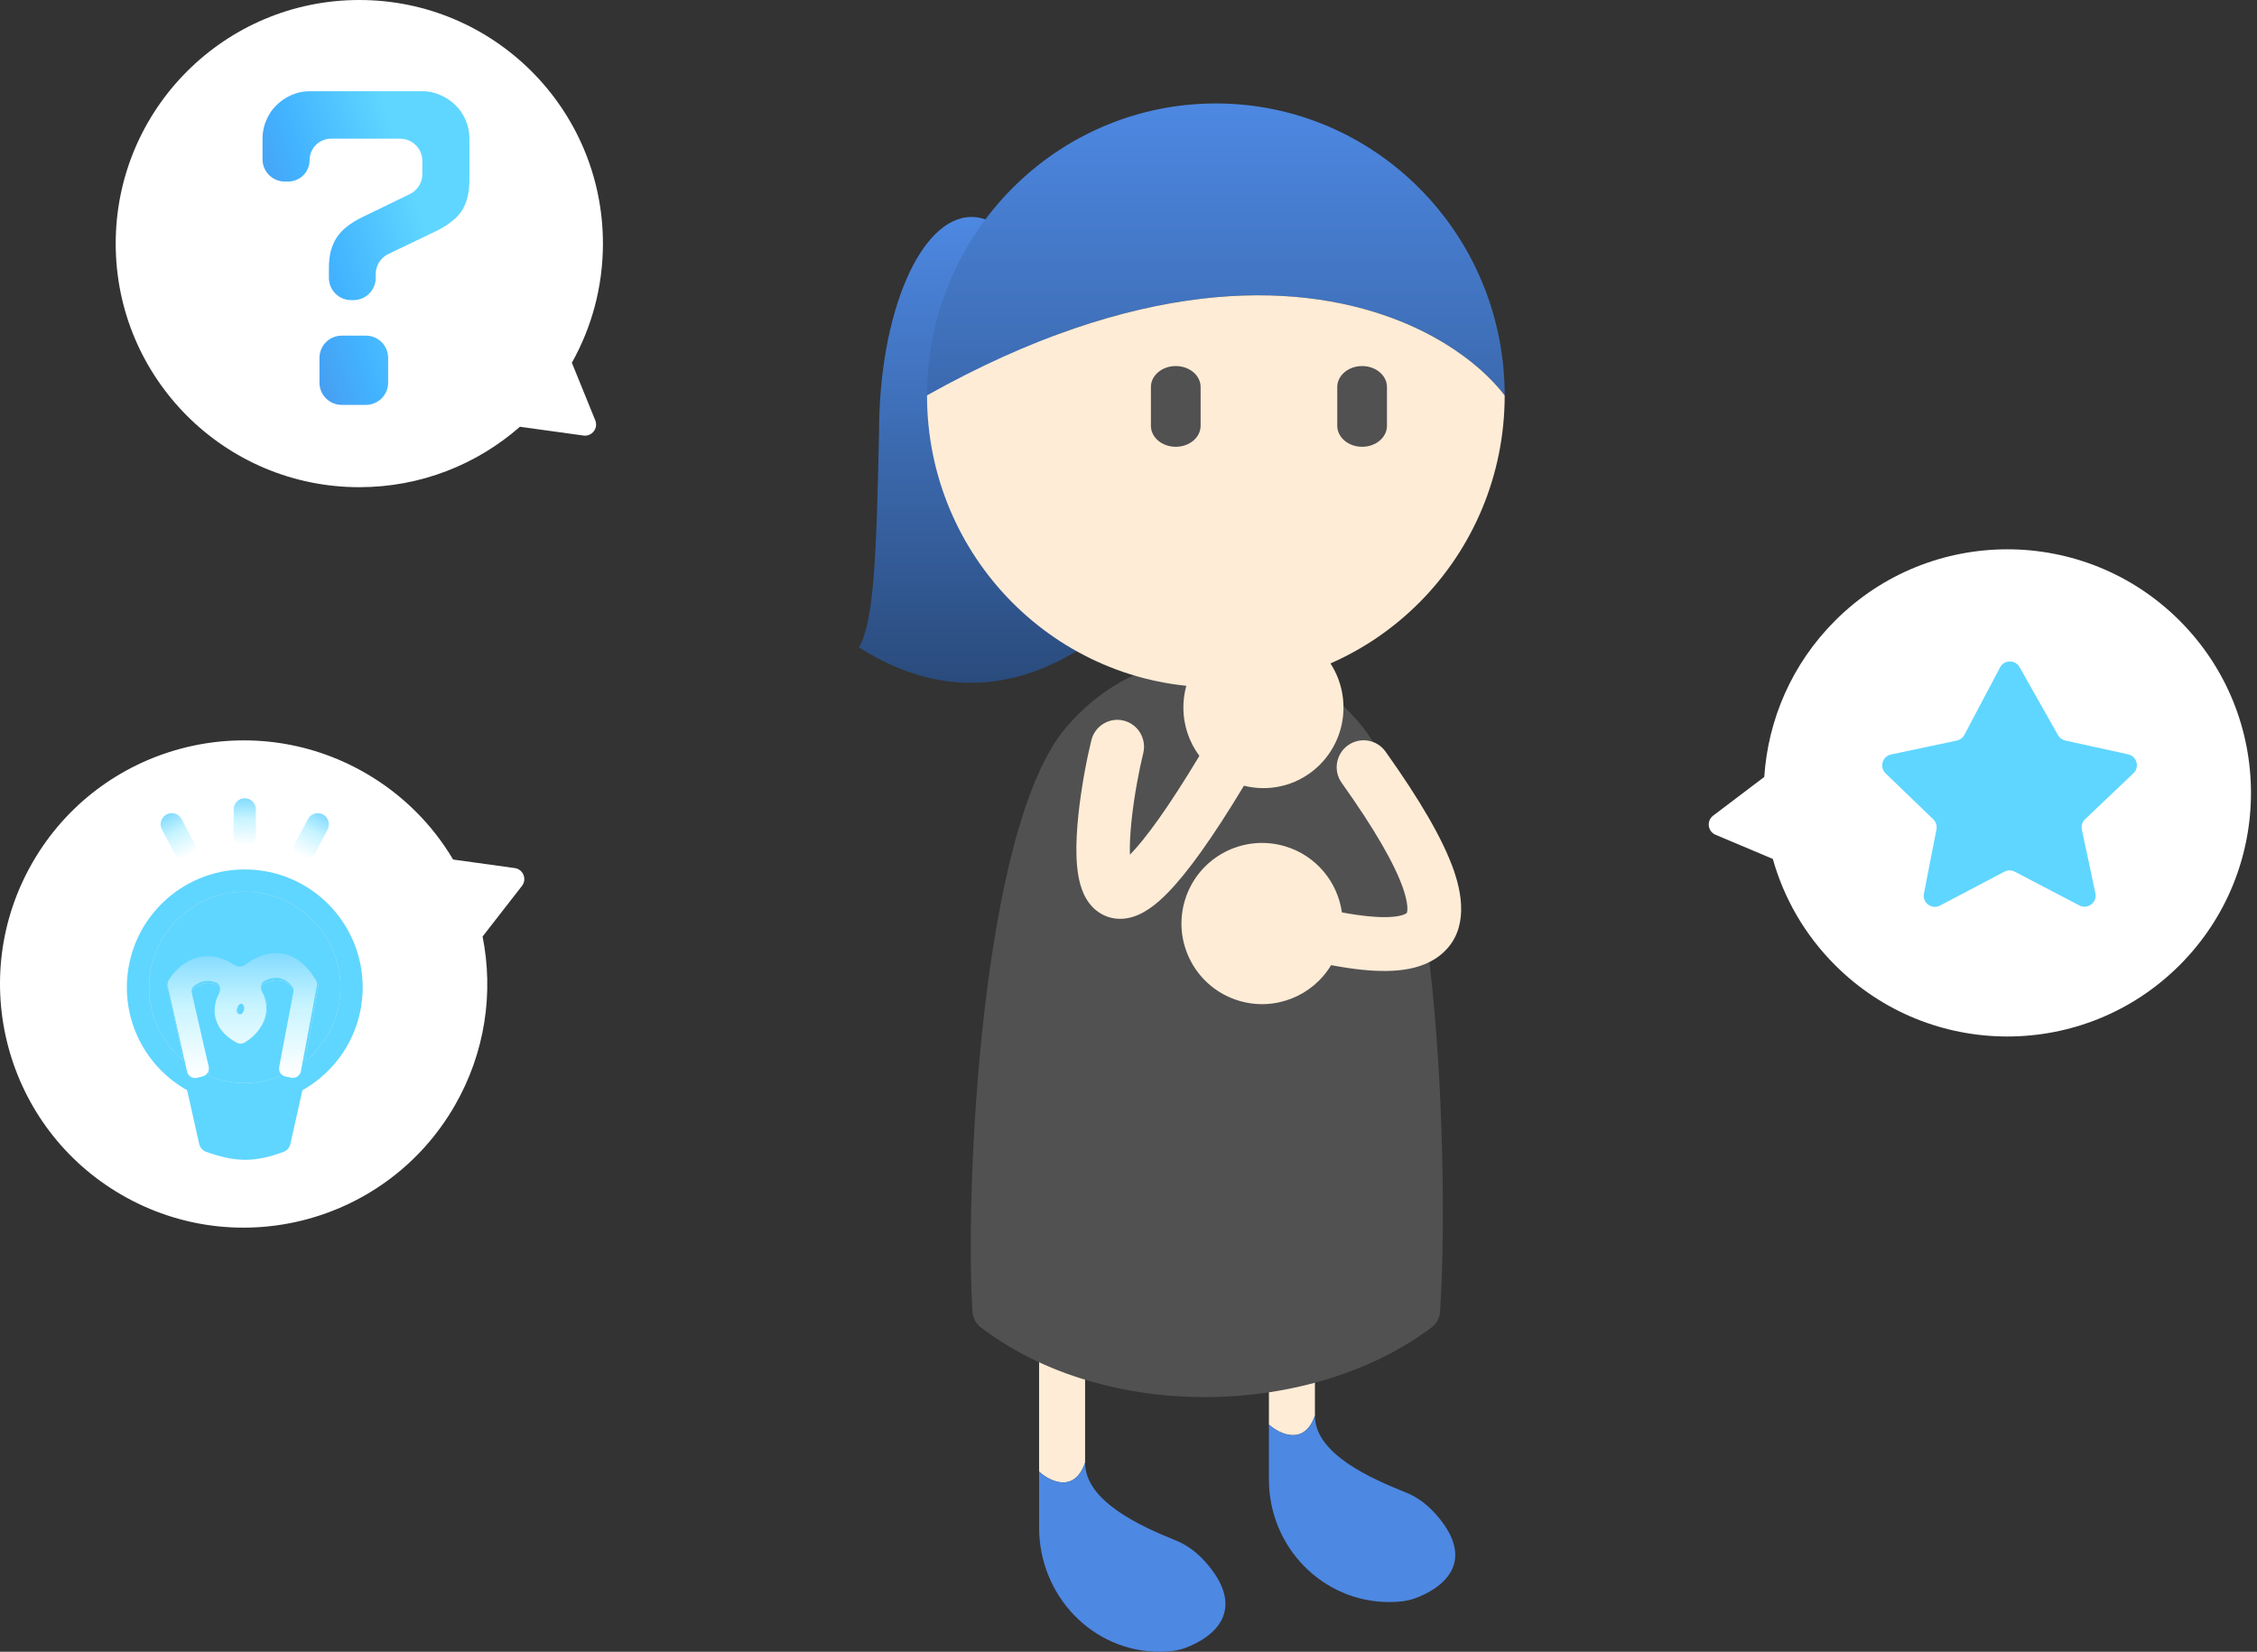
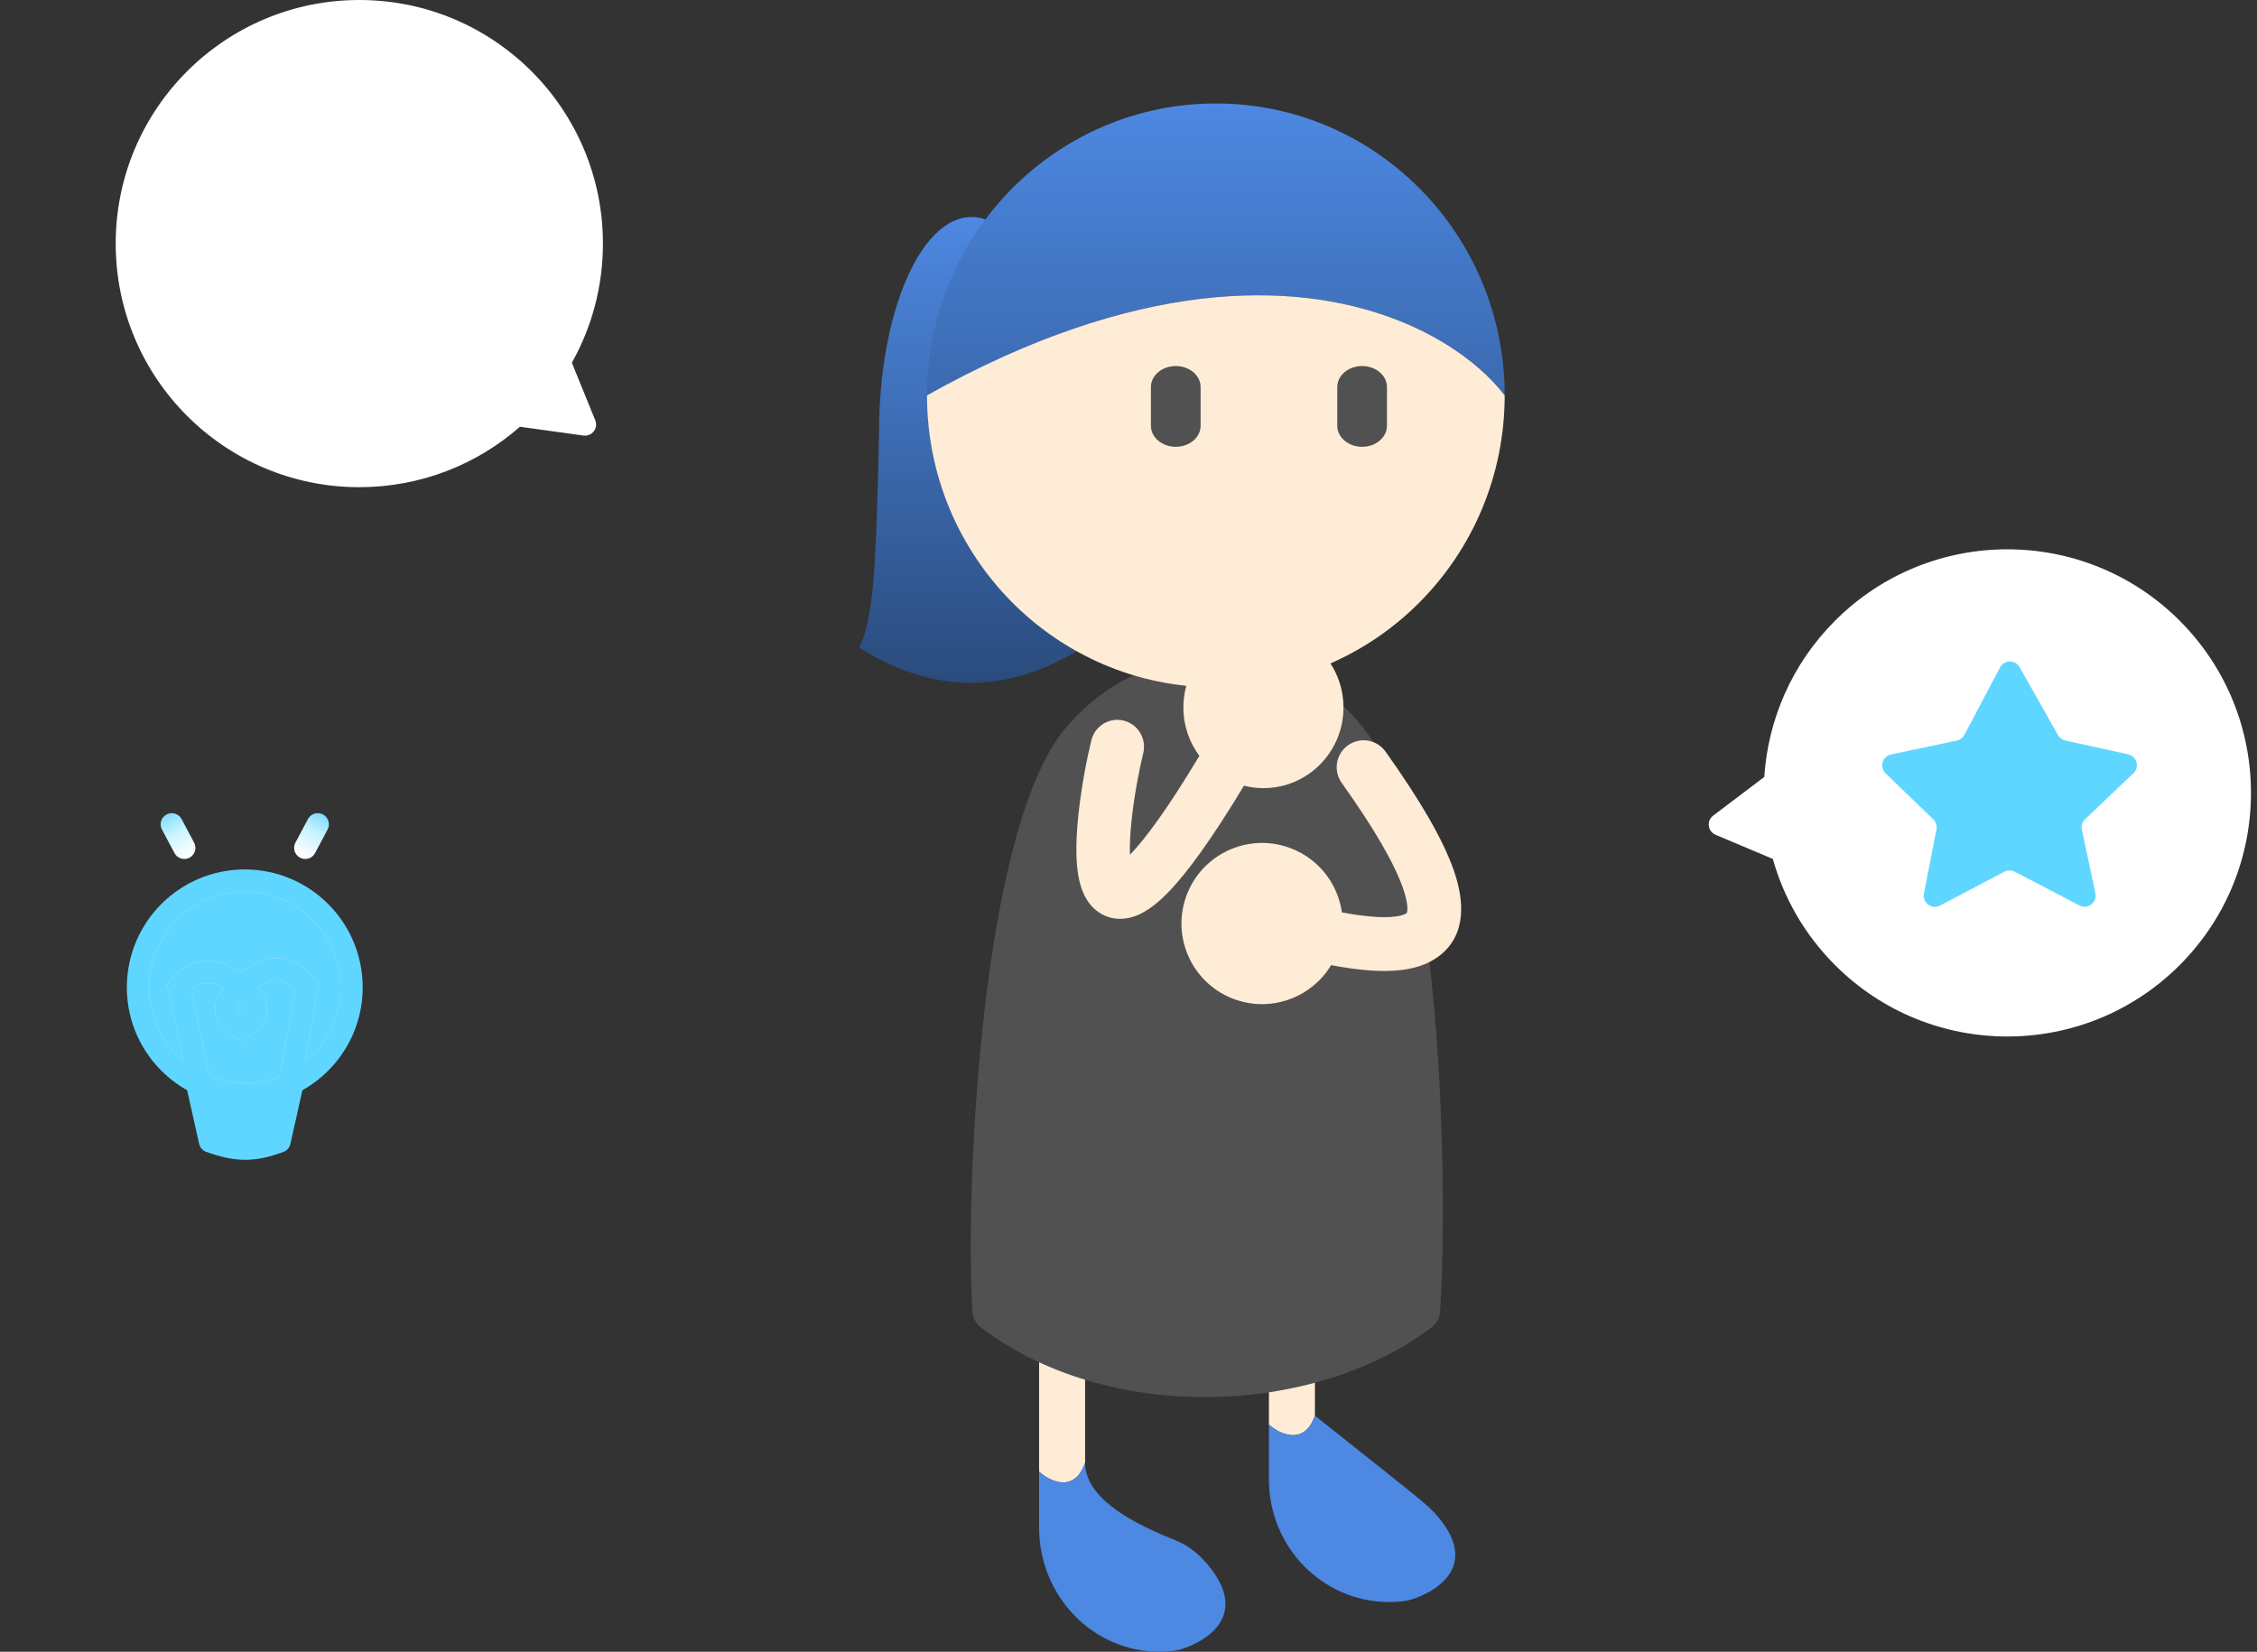
<svg xmlns="http://www.w3.org/2000/svg" width="276" height="202" viewBox="0 0 276 202" fill="none">
  <rect x="0" y="0" width="276" height="202" fill="#333333" stroke="none" />
  <path fill-rule="evenodd" clip-rule="evenodd" d="M118.802 26.536C112.558 26.536 107.496 38.317 107.496 52.85C107.171 68.249 106.875 75.966 105.042 79.165C115.131 85.633 124.541 84.227 132.387 79.165C130.525 75.14 130.383 67.513 130.15 55.065C130.137 54.343 130.123 53.605 130.108 52.85C130.108 38.317 125.046 26.536 118.802 26.536Z" fill="url(#paint0_linear_1020_11206)" />
  <path d="M160.796 173.13C159.5 176.842 156.507 175.404 155.172 174.222V146.375C155.172 144.794 156.431 143.512 157.984 143.512C159.537 143.512 160.796 144.794 160.796 146.375L160.796 173.13Z" fill="#FFECD6" />
-   <path d="M160.796 173.13C160.796 177.806 167.661 180.822 171.936 182.529C173.269 183.061 174.589 183.993 175.828 185.463C180.481 190.982 176.575 194.168 173.057 195.461L173.052 195.463C172.04 195.834 170.957 195.923 169.882 195.923C161.758 195.923 155.172 189.218 155.172 180.946V174.222C156.507 175.404 159.5 176.842 160.796 173.13Z" fill="#4D88E2" />
+   <path d="M160.796 173.13C173.269 183.061 174.589 183.993 175.828 185.463C180.481 190.982 176.575 194.168 173.057 195.461L173.052 195.463C172.04 195.834 170.957 195.923 169.882 195.923C161.758 195.923 155.172 189.218 155.172 180.946V174.222C156.507 175.404 159.5 176.842 160.796 173.13Z" fill="#4D88E2" />
  <path d="M132.692 178.876C131.396 182.642 128.403 181.184 127.068 179.984V151.733C127.068 150.129 128.327 148.829 129.88 148.829C131.433 148.829 132.692 150.129 132.692 151.733L132.692 178.876Z" fill="#FFECD6" />
  <path d="M132.692 178.876C132.692 183.62 139.557 186.68 143.832 188.411C145.165 188.951 146.486 189.897 147.725 191.388C152.377 196.987 148.471 200.219 144.953 201.531L144.948 201.533C143.936 201.909 142.853 202 141.778 202C133.654 202 127.068 195.197 127.068 186.806V179.984C128.403 181.184 131.396 182.642 132.692 178.876Z" fill="#4D88E2" />
  <path d="M137.129 83.35C134.581 84.766 132.358 86.652 130.426 88.892C119.87 101.131 117.986 145.926 118.925 160.421C118.928 160.468 118.932 160.515 118.938 160.561C119.012 161.193 119.308 161.775 119.78 162.196C119.828 162.239 119.877 162.28 119.928 162.319C135.302 174.065 160.507 173.336 175.083 162.318C175.684 161.864 176.045 161.168 176.097 160.415C177.1 145.919 176.454 101.13 166.626 88.892C164.828 86.652 162.721 84.766 160.261 83.35C158.599 82.394 156.776 81.652 154.776 81.16C152.933 80.707 150.94 80.466 148.787 80.466C146.634 80.466 144.626 80.707 142.753 81.16C140.722 81.652 138.851 82.394 137.129 83.35Z" fill="#515152" />
  <path fill-rule="evenodd" clip-rule="evenodd" d="M184.002 48.354C184.002 28.637 168.188 12.653 148.681 12.653C129.174 12.653 113.36 28.637 113.36 48.354C138.987 33.992 158.094 34.365 170.295 38.919C172.653 39.799 174.753 40.836 176.592 41.952C179.923 43.975 182.398 46.259 184.002 48.354Z" fill="url(#paint1_linear_1020_11206)" />
  <path d="M148.681 84.055C168.188 84.055 184.002 68.071 184.002 48.354C182.398 46.259 179.923 43.975 176.592 41.952C174.753 40.836 172.653 39.799 170.295 38.919C158.094 34.365 138.987 33.992 113.36 48.354C113.36 68.071 129.174 84.055 148.681 84.055Z" fill="#FFECD6" />
  <path d="M169.606 52.075V47.331C169.606 45.914 168.246 44.766 166.568 44.766C164.89 44.766 163.529 45.914 163.529 47.331V52.075C163.529 53.492 164.89 54.64 166.568 54.64C168.246 54.64 169.606 53.492 169.606 52.075Z" fill="#515152" />
  <path d="M146.818 52.075V47.331C146.818 45.914 145.458 44.766 143.779 44.766C142.101 44.766 140.741 45.914 140.741 47.331V52.075C140.741 53.492 142.101 54.64 143.779 54.64C145.458 54.64 146.818 53.492 146.818 52.075Z" fill="#515152" />
  <path d="M154.5 76.669C149.095 76.669 144.712 81.082 144.712 86.526C144.712 88.745 145.441 90.793 146.669 92.44C142.831 98.826 140.077 102.577 138.175 104.53C138.174 104.508 138.173 104.486 138.172 104.464C138.136 103.281 138.214 101.853 138.376 100.32C138.7 97.254 139.325 94.055 139.802 92.118C140.237 90.353 139.169 88.568 137.417 88.129C135.665 87.691 133.892 88.767 133.457 90.531C132.917 92.721 132.234 96.218 131.875 99.623C131.695 101.326 131.588 103.077 131.637 104.668C131.684 106.167 131.874 107.898 132.529 109.326C132.873 110.074 133.443 110.955 134.397 111.592C135.424 112.278 136.6 112.483 137.728 112.312C139.67 112.019 141.38 110.637 142.818 109.166C145.199 106.73 148.23 102.538 152.118 96.089C152.881 96.281 153.678 96.384 154.5 96.384C159.906 96.384 164.288 91.971 164.288 86.526C164.288 81.082 159.906 76.669 154.5 76.669Z" fill="#FFECD6" />
  <path d="M151.507 122.387C155.911 123.705 160.513 121.798 162.778 118.032C163.524 118.173 164.242 118.295 164.933 118.395C167.127 118.714 169.162 118.839 170.954 118.672C172.719 118.508 174.53 118.035 176.001 116.905C179.403 114.295 179.044 110.065 177.779 106.438C176.449 102.624 173.62 97.803 169.433 91.919C168.379 90.438 166.323 90.091 164.842 91.145C163.361 92.199 163.014 94.254 164.068 95.736C168.177 101.51 170.553 105.708 171.563 108.606C172.067 110.052 172.139 110.921 172.092 111.37C172.072 111.569 172.032 111.644 172.029 111.649C172.027 111.653 172.026 111.654 172.026 111.654C172.025 111.655 172.016 111.665 171.993 111.683C171.883 111.767 171.452 112.014 170.344 112.117C169.262 112.218 167.792 112.157 165.878 111.88C165.312 111.797 164.718 111.697 164.096 111.581C163.577 107.884 160.97 104.643 157.159 103.503C151.945 101.942 146.452 104.904 144.891 110.119C143.33 115.334 146.293 120.826 151.507 122.387Z" fill="#FFECD6" />
  <path d="M43.94 0C60.393 0 73.73 13.338 73.73 29.791C73.73 35.083 72.35 40.053 69.93 44.361L72.794 51.406C73.188 52.376 72.385 53.409 71.347 53.265L63.579 52.191C58.335 56.792 51.464 59.581 43.94 59.581C27.487 59.581 14.149 46.244 14.149 29.791C14.149 13.338 27.487 0 43.94 0Z" fill="white" />
-   <path d="M40.219 32.851C40.219 32.058 40.294 31.35 40.444 30.727C40.612 30.103 40.856 29.546 41.174 29.055C41.492 28.564 41.904 28.121 42.41 27.724C42.934 27.309 43.542 26.931 44.235 26.591L50.116 23.738C51.053 23.283 51.649 22.332 51.649 21.29V19.682C51.649 18.179 50.431 16.961 48.928 16.961H40.48C39.033 16.961 37.861 18.134 37.861 19.581C37.861 21.028 36.688 22.201 35.241 22.201H34.824C33.322 22.201 32.104 20.983 32.104 19.48V16.961C32.104 16.168 32.254 15.422 32.553 14.724C32.853 14.006 33.264 13.393 33.789 12.883C34.313 12.354 34.921 11.939 35.614 11.636C36.325 11.316 37.074 11.155 37.861 11.155H51.649C52.435 11.155 53.175 11.316 53.867 11.636C54.578 11.939 55.196 12.354 55.721 12.883C56.245 13.393 56.657 14.006 56.956 14.724C57.256 15.422 57.405 16.168 57.405 16.961V21.946C57.405 22.739 57.331 23.447 57.181 24.07C57.031 24.694 56.797 25.26 56.479 25.77C56.16 26.261 55.739 26.705 55.215 27.101C54.71 27.498 54.101 27.875 53.39 28.234L47.492 31.062C46.548 31.515 45.948 32.469 45.948 33.515V33.982C45.948 35.485 44.73 36.703 43.227 36.703H42.94C41.437 36.703 40.219 35.485 40.219 33.982V32.851ZM39.068 43.767C39.068 42.265 40.286 41.047 41.789 41.047H44.744C46.246 41.047 47.465 42.265 47.465 43.767V46.795C47.465 48.298 46.246 49.516 44.744 49.516H41.789C40.286 49.516 39.068 48.298 39.068 46.795V43.767Z" fill="url(#paint2_linear_1020_11206)" />
-   <path d="M3.996 105.446C12.223 91.197 30.442 86.315 44.691 94.541C49.275 97.188 52.889 100.869 55.409 105.118L62.942 106.16C63.979 106.303 64.472 107.516 63.829 108.342L59.014 114.533C60.377 121.375 59.357 128.721 55.595 135.236C47.369 149.485 29.149 154.367 14.9 146.141C0.652 137.914 -4.23 119.694 3.996 105.446Z" fill="white" />
  <path d="M23.47 128.367H36.395C37.266 128.367 37.913 129.175 37.722 130.025L37.118 132.718L36.143 137.07L35.506 139.909C35.408 140.347 35.099 140.712 34.677 140.868C31.084 142.193 28.795 142.136 25.205 140.863C24.774 140.71 24.456 140.341 24.355 139.895L23.722 137.07L22.746 132.718L22.142 130.025C21.952 129.175 22.598 128.367 23.47 128.367Z" fill="#5FD6FF" />
  <path d="M42.991 120.749C42.991 126.008 39.882 130.542 35.401 132.611C33.738 133.379 31.885 133.808 29.932 133.808C27.98 133.808 26.127 133.379 24.463 132.611C19.983 130.542 16.873 126.008 16.873 120.749C16.873 113.537 22.72 107.69 29.932 107.69C37.145 107.69 42.991 113.537 42.991 120.749Z" fill="#DBE9F5" />
  <path d="M34.789 120.074C34.313 119.875 33.818 119.846 33.304 119.949C32.703 120.068 32.106 120.362 31.582 120.722C31.87 121.033 32.105 121.36 32.283 121.706C32.705 122.527 32.761 123.365 32.554 124.127C32.174 125.533 30.971 126.493 30.158 126.955L29.518 127.318L28.865 126.982C27.89 126.481 27.143 125.853 26.708 125.065C26.256 124.246 26.218 123.397 26.415 122.644C26.594 121.958 26.963 121.35 27.386 120.844C26.364 120.224 25.543 120.171 24.947 120.284C24.299 120.405 23.753 120.753 23.369 121.121L25.644 131.637C26.971 132.16 28.416 132.448 29.933 132.448C31.437 132.448 32.873 132.164 34.192 131.649L36.079 121.093C35.619 120.539 35.177 120.236 34.789 120.074Z" fill="#5FD6FF" />
  <path fill-rule="evenodd" clip-rule="evenodd" d="M44.352 120.749C44.352 126.559 40.916 131.563 35.972 133.846C34.133 134.695 32.086 135.169 29.933 135.169C27.779 135.169 25.732 134.695 23.893 133.846C18.949 131.563 15.513 126.559 15.513 120.749C15.513 112.786 21.969 106.33 29.933 106.33C37.896 106.33 44.352 112.786 44.352 120.749ZM35.838 117.563C34.786 117.124 33.73 117.09 32.773 117.281C31.465 117.541 30.306 118.223 29.428 118.94C27.684 117.67 25.976 117.322 24.443 117.61C22.707 117.937 21.444 119.038 20.787 119.961L20.44 120.451L22.451 129.743C19.873 127.596 18.234 124.364 18.234 120.749C18.234 114.288 23.471 109.051 29.933 109.051C36.394 109.051 41.631 114.288 41.631 120.749C41.631 124.428 39.933 127.711 37.276 129.857L38.96 120.438L38.642 119.977C37.832 118.802 36.887 118.002 35.838 117.563ZM33.304 119.949C33.818 119.846 34.313 119.875 34.789 120.074C35.177 120.236 35.619 120.539 36.079 121.093L34.192 131.649C32.873 132.164 31.437 132.448 29.933 132.448C28.416 132.448 26.971 132.16 25.644 131.637L23.369 121.121C23.753 120.753 24.299 120.405 24.947 120.284C25.543 120.171 26.364 120.224 27.386 120.844C26.963 121.35 26.594 121.958 26.415 122.644C26.218 123.397 26.256 124.246 26.708 125.065C27.143 125.853 27.89 126.481 28.865 126.982L29.518 127.318L30.158 126.955C30.971 126.493 32.174 125.533 32.554 124.127C32.761 123.365 32.705 122.527 32.283 121.706C32.105 121.36 31.87 121.033 31.582 120.722C32.106 120.362 32.703 120.068 33.304 119.949ZM29.047 123.331C29.112 123.082 29.292 122.794 29.536 122.517C29.705 122.691 29.805 122.837 29.864 122.951C29.966 123.15 29.963 123.288 29.928 123.416C29.868 123.636 29.687 123.893 29.433 124.133C29.239 123.973 29.139 123.839 29.089 123.749C29.017 123.619 29.003 123.5 29.047 123.331Z" fill="#5FD6FF" />
  <path d="M32.773 117.281C33.73 117.09 34.786 117.124 35.838 117.563C36.887 118.002 37.832 118.802 38.642 119.977L38.96 120.438L37.276 129.857C39.933 127.711 41.631 124.428 41.631 120.749C41.631 114.288 36.394 109.051 29.933 109.051C23.471 109.051 18.234 114.288 18.234 120.749C18.234 124.364 19.873 127.596 22.451 129.743L20.44 120.451L20.787 119.961C21.444 119.038 22.707 117.937 24.443 117.61C25.976 117.322 27.684 117.67 29.428 118.94C30.306 118.223 31.465 117.541 32.773 117.281Z" fill="#5FD6FF" />
  <path d="M29.536 122.517C29.292 122.794 29.112 123.082 29.047 123.331C29.003 123.5 29.017 123.619 29.089 123.749C29.139 123.839 29.239 123.973 29.433 124.133C29.687 123.893 29.868 123.636 29.928 123.416C29.963 123.288 29.966 123.15 29.864 122.951C29.805 122.837 29.705 122.691 29.536 122.517Z" fill="#5FD6FF" />
-   <path d="M32.673 116.682C33.624 116.471 34.672 116.509 35.717 116.995C36.759 117.481 37.697 118.367 38.502 119.669L38.614 119.85C38.744 120.062 38.792 120.315 38.746 120.56L36.799 130.998C36.697 131.546 36.166 131.905 35.619 131.796L34.926 131.658C34.387 131.55 34.036 131.029 34.138 130.49L35.874 121.336C35.926 121.061 35.865 120.773 35.679 120.563C35.323 120.161 34.982 119.919 34.675 119.776C34.202 119.556 33.711 119.524 33.2 119.638C32.92 119.7 32.641 119.804 32.37 119.939C31.861 120.192 31.806 120.853 32.073 121.355C32.113 121.431 32.151 121.507 32.187 121.584C32.606 122.494 32.66 123.421 32.456 124.266C32.078 125.824 30.884 126.887 30.076 127.399L29.95 127.478C29.637 127.677 29.239 127.685 28.918 127.501L28.792 127.429C27.823 126.874 27.082 126.178 26.65 125.306C26.2 124.398 26.163 123.457 26.359 122.623C26.451 122.231 26.593 121.861 26.767 121.519C27.026 121.009 26.932 120.34 26.395 120.143C25.8 119.924 25.3 119.925 24.901 120.009C24.454 120.102 24.055 120.317 23.725 120.577C23.463 120.782 23.378 121.131 23.453 121.455L25.52 130.445C25.642 130.98 25.312 131.514 24.779 131.642L24.088 131.809C23.545 131.94 23 131.602 22.877 131.057L20.517 120.6C20.458 120.34 20.506 120.067 20.649 119.842L20.77 119.652C21.422 118.628 22.676 117.409 24.401 117.046C25.719 116.77 27.168 117.023 28.658 118.009C29.071 118.282 29.618 118.268 30.013 117.97C30.774 117.395 31.681 116.902 32.673 116.682ZM29.784 122.963C29.657 122.688 29.279 122.7 29.137 122.967C29.06 123.112 29.003 123.253 28.973 123.384C28.929 123.572 28.943 123.703 29.015 123.848C29.15 124.12 29.534 124.101 29.691 123.84C29.766 123.715 29.82 123.592 29.848 123.478C29.882 123.337 29.886 123.184 29.784 122.963Z" fill="url(#paint3_linear_1020_11206)" />
-   <path d="M28.571 102.249L28.571 98.984C28.571 98.233 29.18 97.624 29.932 97.624C30.683 97.624 31.292 98.233 31.292 98.984L31.292 102.249C31.292 103 30.683 103.609 29.932 103.609C29.18 103.609 28.571 103 28.571 102.249Z" fill="url(#paint4_linear_1020_11206)" />
  <path d="M36.126 103.05L37.659 100.168C38.012 99.505 38.836 99.253 39.499 99.606C40.162 99.959 40.414 100.783 40.061 101.446L38.528 104.328C38.175 104.991 37.351 105.243 36.688 104.89C36.025 104.537 35.773 103.714 36.126 103.05Z" fill="url(#paint5_linear_1020_11206)" />
  <path d="M23.738 103.05L22.205 100.168C21.852 99.505 21.028 99.253 20.365 99.606C19.702 99.959 19.45 100.783 19.803 101.446L21.336 104.328C21.689 104.991 22.513 105.243 23.176 104.89C23.839 104.537 24.091 103.714 23.738 103.05Z" fill="url(#paint6_linear_1020_11206)" />
  <path d="M266.538 118.034C254.904 129.668 236.041 129.668 224.407 118.034C220.665 114.291 218.127 109.801 216.792 105.043L209.786 102.088C208.821 101.68 208.658 100.382 209.493 99.75L215.746 95.016C216.201 88.055 219.087 81.223 224.407 75.903C236.041 64.269 254.904 64.269 266.538 75.903C278.172 87.537 278.172 106.4 266.538 118.034Z" fill="white" />
  <path d="M237.238 110.746C236.227 111.277 235.05 110.402 235.269 109.281L236.802 101.438C236.891 100.985 236.744 100.519 236.411 100.198L230.585 94.58C229.8 93.823 230.18 92.496 231.247 92.27L239.294 90.567C239.689 90.484 240.026 90.229 240.215 89.872L244.58 81.619C245.083 80.669 246.438 80.65 246.967 81.586L251.667 89.906C251.858 90.243 252.182 90.483 252.56 90.565L260.244 92.252C261.31 92.485 261.68 93.815 260.89 94.566L254.976 100.187C254.633 100.513 254.484 100.994 254.582 101.457L256.24 109.24C256.479 110.366 255.3 111.262 254.279 110.729L246.375 106.602C245.98 106.395 245.508 106.396 245.112 106.603L237.238 110.746Z" fill="#5FD6FF" />
  <defs>
    <linearGradient id="paint0_linear_1020_11206" x1="118.714" y1="83.505" x2="118.714" y2="26.536" gradientUnits="userSpaceOnUse">
      <stop stop-color="#2A4B7C" />
      <stop offset="1" stop-color="#4D88E2" />
    </linearGradient>
    <linearGradient id="paint1_linear_1020_11206" x1="148.681" y1="84.055" x2="148.681" y2="12.653" gradientUnits="userSpaceOnUse">
      <stop stop-color="#2A4B7C" />
      <stop offset="1" stop-color="#4D88E2" />
    </linearGradient>
    <linearGradient id="paint2_linear_1020_11206" x1="52.633" y1="26.774" x2="27.462" y2="35.056" gradientUnits="userSpaceOnUse">
      <stop offset="0.03" stop-color="#5FD6FF" />
      <stop offset="0.49" stop-color="#42B3FF" />
      <stop offset="1" stop-color="#4D88E2" />
    </linearGradient>
    <linearGradient id="paint3_linear_1020_11206" x1="27.965" y1="131.438" x2="27.965" y2="115.04" gradientUnits="userSpaceOnUse">
      <stop stop-color="white" />
      <stop offset="0.519" stop-color="#C7F4FF" />
      <stop offset="1" stop-color="#72D5FF" />
    </linearGradient>
    <linearGradient id="paint4_linear_1020_11206" x1="29.687" y1="103.373" x2="29.687" y2="97.036" gradientUnits="userSpaceOnUse">
      <stop stop-color="white" />
      <stop offset="0.519" stop-color="#C7F4FF" />
      <stop offset="1" stop-color="#72D5FF" />
    </linearGradient>
    <linearGradient id="paint5_linear_1020_11206" x1="36.583" y1="104.567" x2="39.559" y2="98.972" gradientUnits="userSpaceOnUse">
      <stop stop-color="white" />
      <stop offset="0.519" stop-color="#C7F4FF" />
      <stop offset="1" stop-color="#72D5FF" />
    </linearGradient>
    <linearGradient id="paint6_linear_1020_11206" x1="23.282" y1="104.567" x2="20.305" y2="98.972" gradientUnits="userSpaceOnUse">
      <stop stop-color="white" />
      <stop offset="0.519" stop-color="#C7F4FF" />
      <stop offset="1" stop-color="#72D5FF" />
    </linearGradient>
  </defs>
</svg>